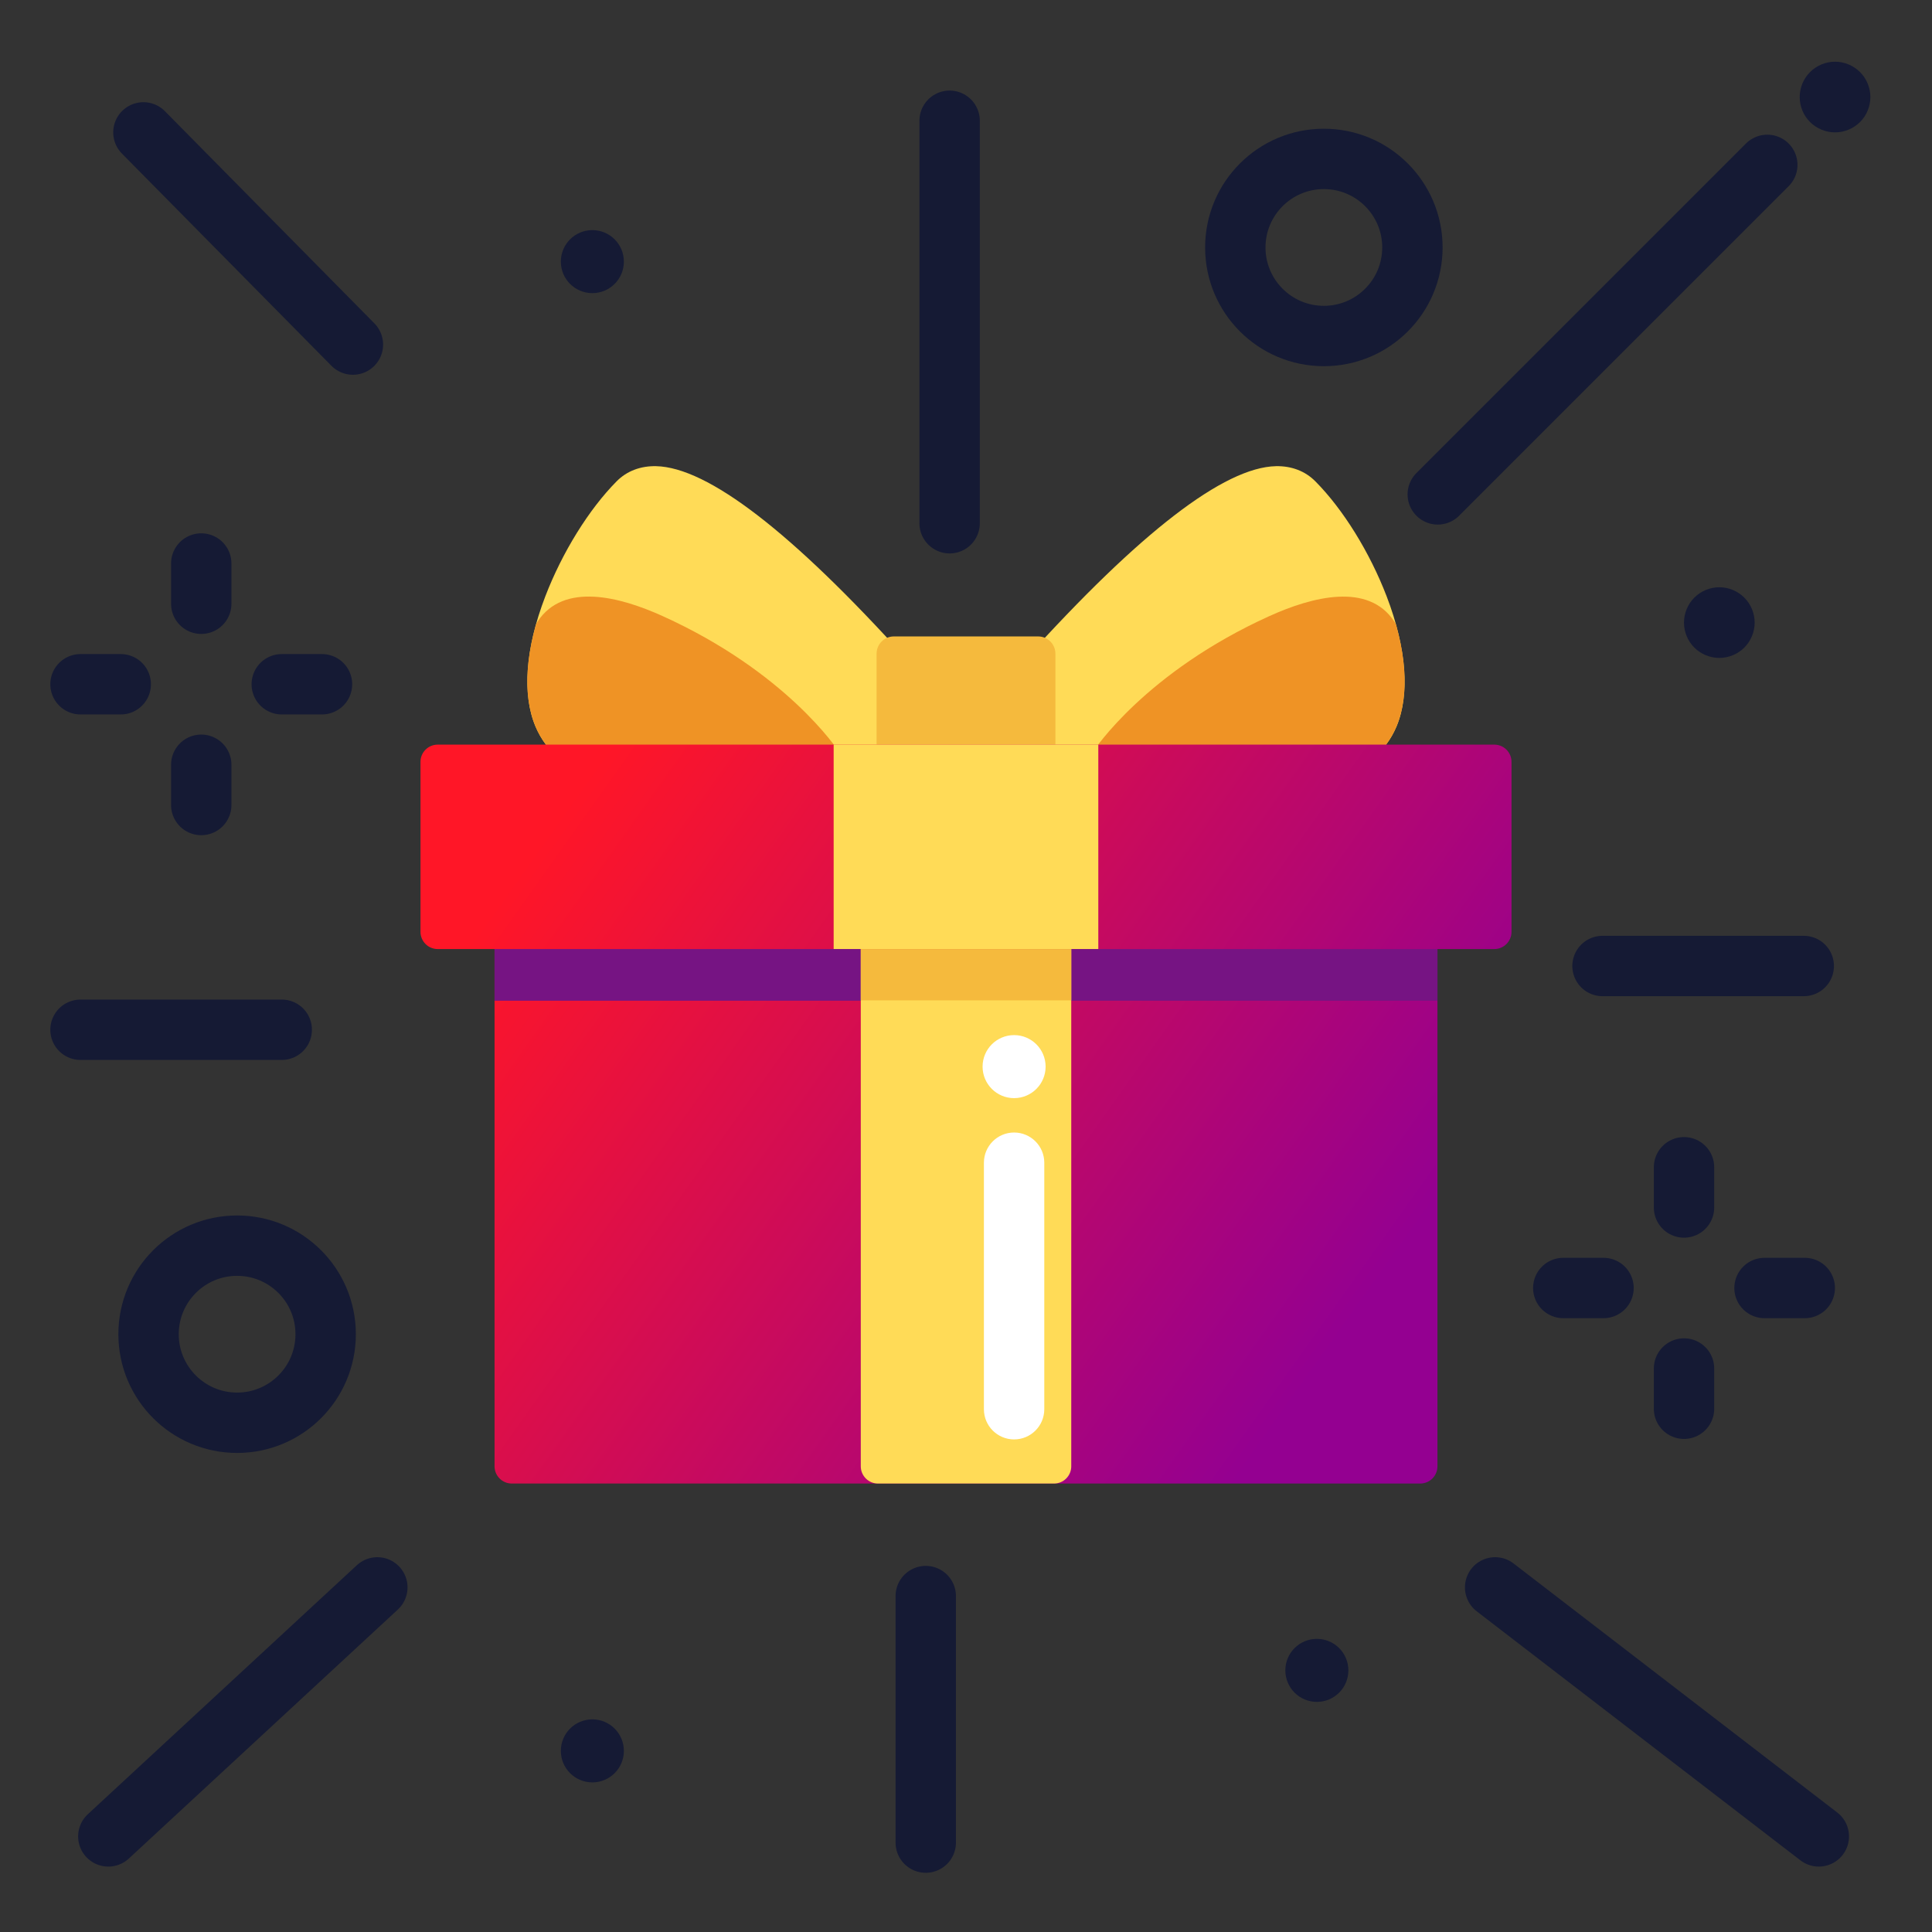
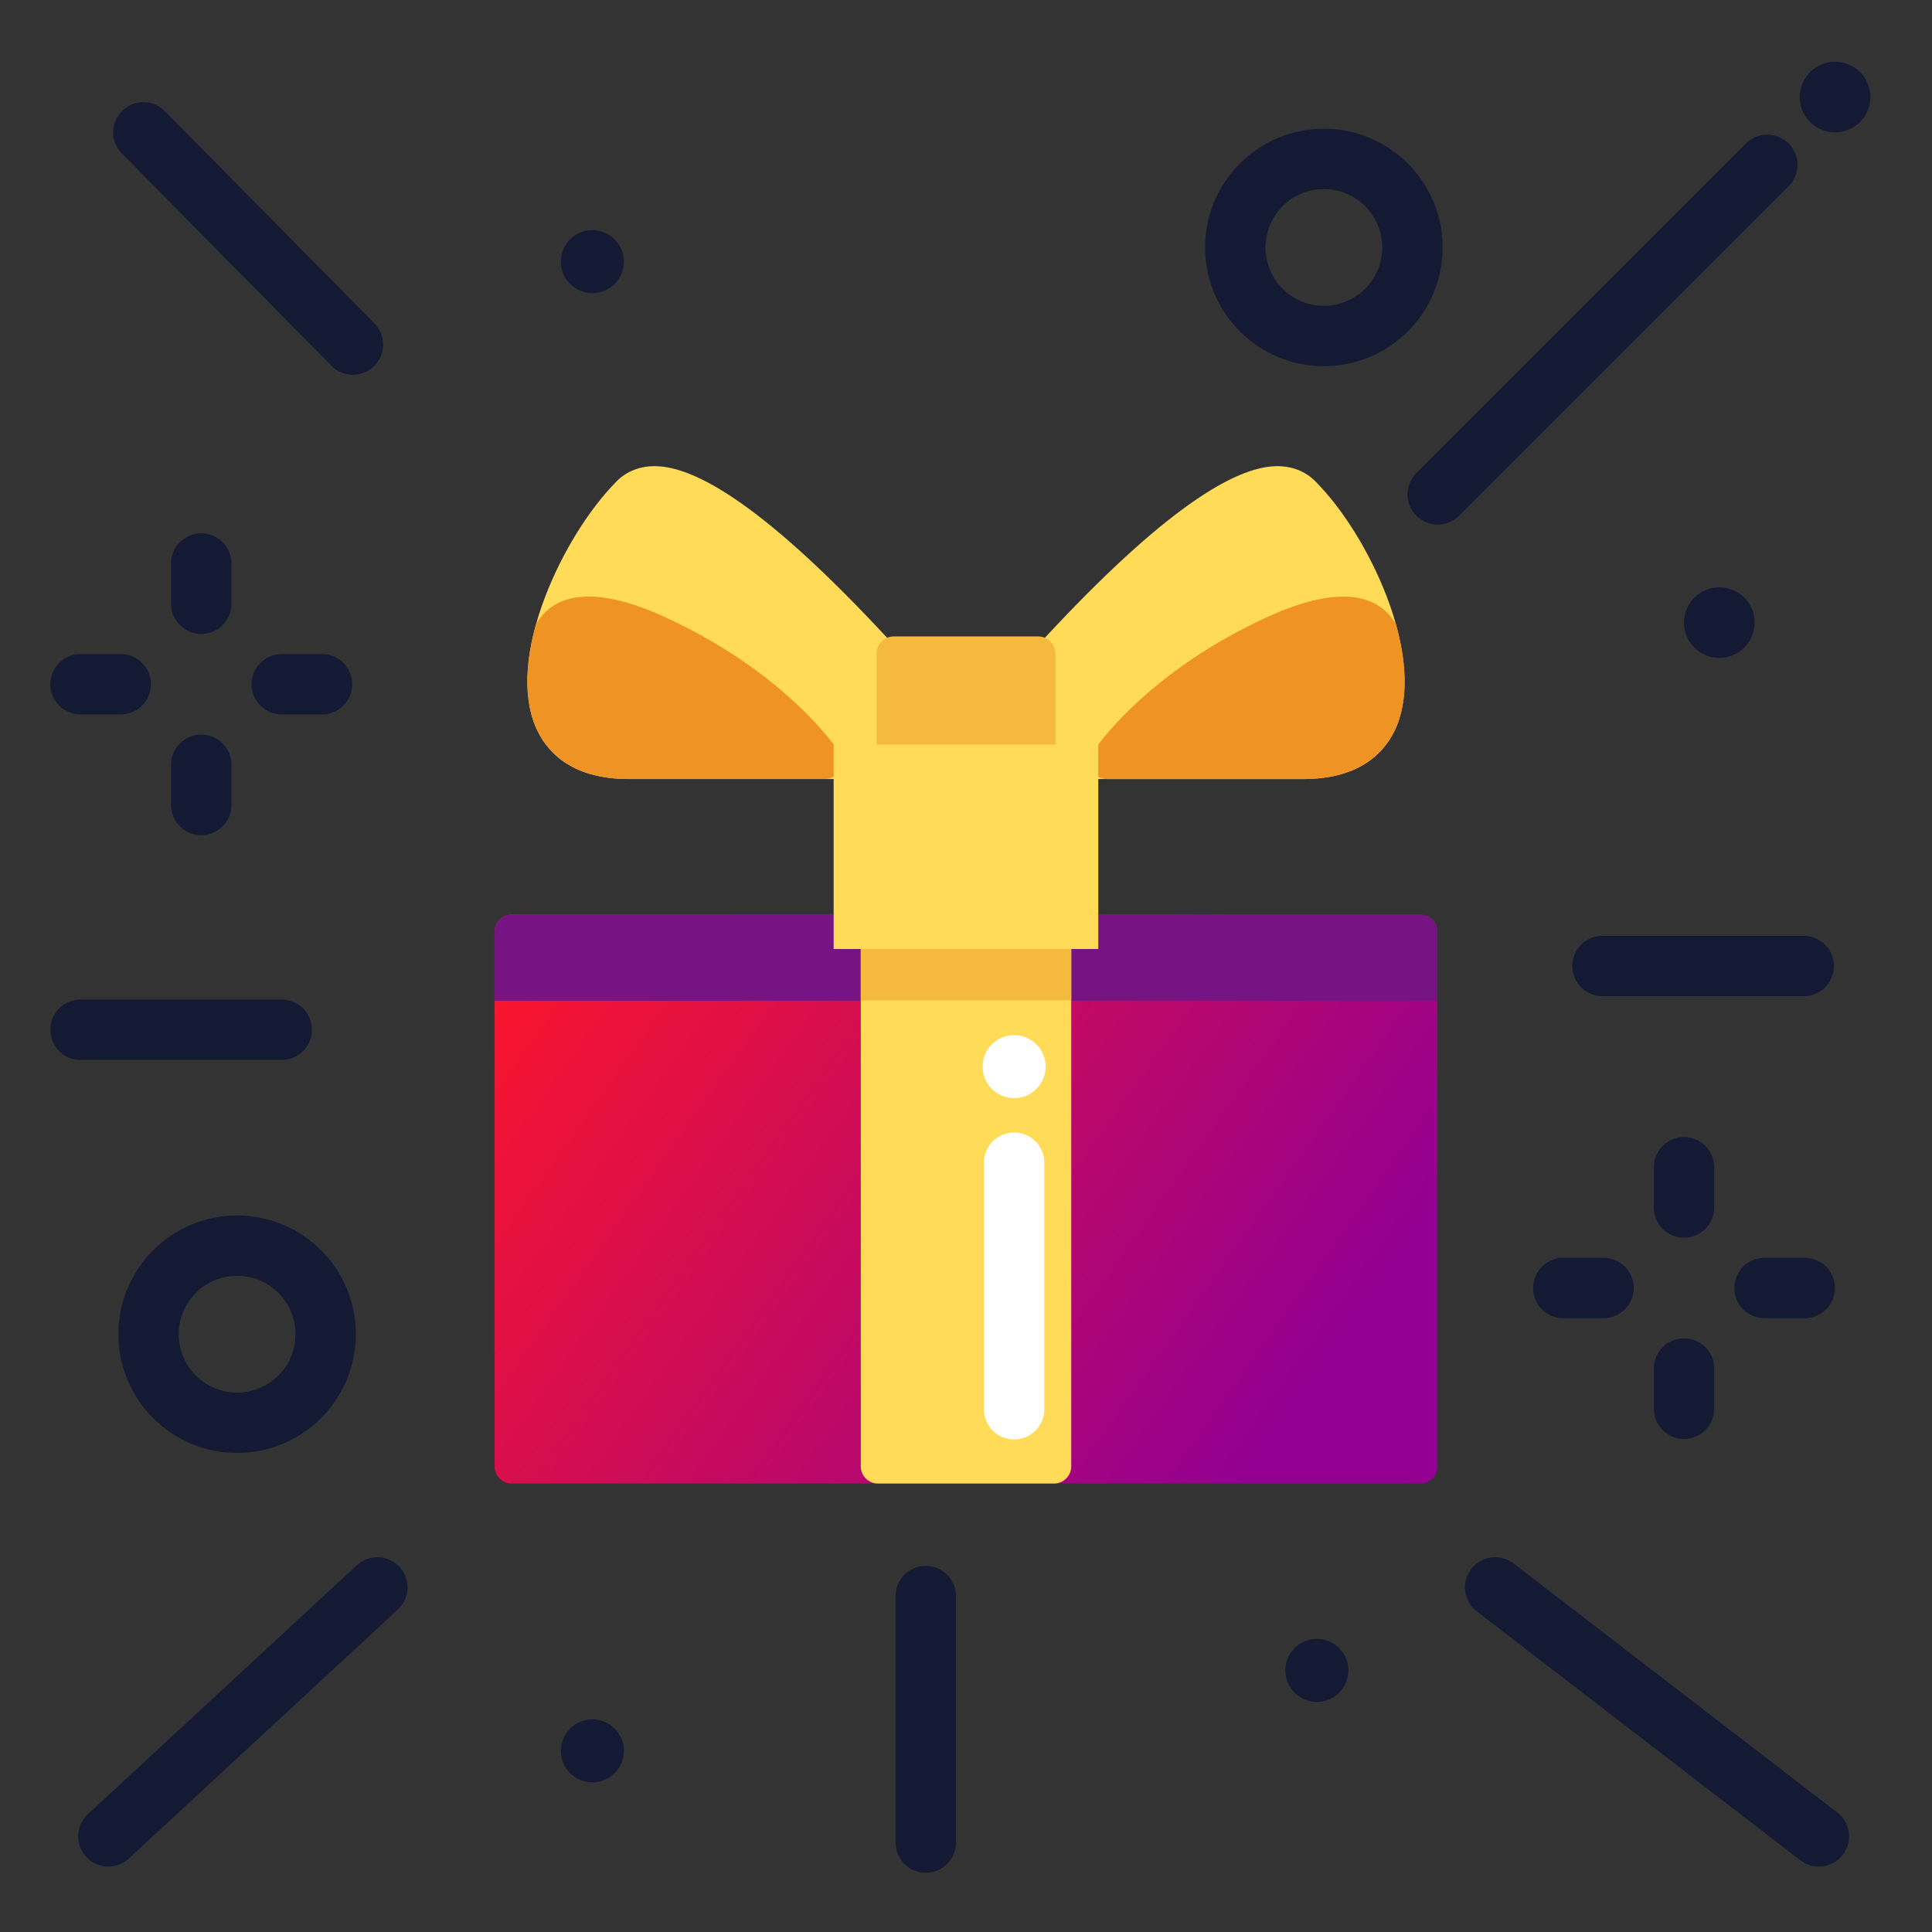
<svg xmlns="http://www.w3.org/2000/svg" version="1.1" id="圖層_1" x="0px" y="0px" width="48px" height="48px" viewBox="0 0 48 48" enable-background="new 0 0 48 48" xml:space="preserve">
  <rect x="0" y="0" width="48" height="48" fill="#333333" stroke="none" />
  <g>
    <g>
      <path fill="#151A34" d="M46.212,1.791c-0.164-0.164-0.39-0.258-0.621-0.258c-0.231,0-0.458,0.094-0.621,0.258    c-0.164,0.163-0.257,0.39-0.257,0.621c0,0.23,0.093,0.457,0.257,0.62c0.163,0.163,0.39,0.257,0.621,0.257    c0.23,0,0.457-0.093,0.621-0.257c0.164-0.163,0.257-0.39,0.257-0.62C46.469,2.181,46.376,1.954,46.212,1.791z" />
    </g>
  </g>
  <g>
    <g>
-       <path fill="#151A34" d="M43.337,14.848c-0.164-0.164-0.39-0.258-0.621-0.258c-0.231,0-0.458,0.094-0.621,0.258    c-0.164,0.163-0.257,0.39-0.257,0.621c0,0.23,0.093,0.457,0.257,0.62c0.163,0.163,0.39,0.257,0.621,0.257    c0.23,0,0.457-0.093,0.621-0.257c0.164-0.163,0.257-0.39,0.257-0.62C43.594,15.237,43.501,15.011,43.337,14.848z" />
+       <path fill="#151A34" d="M43.337,14.848c-0.164-0.164-0.39-0.258-0.621-0.258c-0.231,0-0.458,0.094-0.621,0.258    c-0.164,0.163-0.257,0.39-0.257,0.621c0,0.23,0.093,0.457,0.257,0.62c0.163,0.163,0.39,0.257,0.621,0.257    c0.23,0,0.457-0.093,0.621-0.257c0.164-0.163,0.257-0.39,0.257-0.62C43.594,15.237,43.501,15.011,43.337,14.848" />
    </g>
  </g>
  <line fill="none" stroke="#151A34" stroke-width="1.5" stroke-linecap="round" stroke-linejoin="round" stroke-miterlimit="10" x1="2" y1="25.584" x2="7" y2="25.584" />
  <line fill="none" stroke="#151A34" stroke-width="1.5" stroke-linecap="round" stroke-linejoin="round" stroke-miterlimit="10" x1="39.814" y1="24" x2="44.814" y2="24" />
  <line fill="none" stroke="#151A34" stroke-width="1.5" stroke-linecap="round" stroke-linejoin="round" stroke-miterlimit="10" x1="3.563" y1="3.289" x2="8.768" y2="8.561" />
  <g>
    <line fill="none" stroke="#151A34" stroke-width="1.5" stroke-linecap="round" stroke-linejoin="round" stroke-miterlimit="10" x1="5" y1="15" x2="5" y2="14" />
    <line fill="none" stroke="#151A34" stroke-width="1.5" stroke-linecap="round" stroke-linejoin="round" stroke-miterlimit="10" x1="5" y1="20" x2="5" y2="19" />
    <line fill="none" stroke="#151A34" stroke-width="1.5" stroke-linecap="round" stroke-linejoin="round" stroke-miterlimit="10" x1="3" y1="17" x2="2" y2="17" />
    <line fill="none" stroke="#151A34" stroke-width="1.5" stroke-linecap="round" stroke-linejoin="round" stroke-miterlimit="10" x1="8" y1="17" x2="7" y2="17" />
  </g>
  <g>
    <line fill="none" stroke="#151A34" stroke-width="1.5" stroke-linecap="round" stroke-linejoin="round" stroke-miterlimit="10" x1="41.839" y1="30" x2="41.839" y2="29" />
    <line fill="none" stroke="#151A34" stroke-width="1.5" stroke-linecap="round" stroke-linejoin="round" stroke-miterlimit="10" x1="41.839" y1="35" x2="41.839" y2="34" />
    <line fill="none" stroke="#151A34" stroke-width="1.5" stroke-linecap="round" stroke-linejoin="round" stroke-miterlimit="10" x1="39.839" y1="32" x2="38.839" y2="32" />
    <line fill="none" stroke="#151A34" stroke-width="1.5" stroke-linecap="round" stroke-linejoin="round" stroke-miterlimit="10" x1="44.839" y1="32" x2="43.839" y2="32" />
  </g>
  <circle fill="#151A34" cx="14.717" cy="6.5" r="0.783" />
  <circle fill="#151A34" cx="14.717" cy="43.5" r="0.783" />
  <circle fill="#151A34" cx="32.717" cy="41.5" r="0.783" />
-   <line fill="none" stroke="#151A34" stroke-width="1.5" stroke-linecap="round" stroke-linejoin="round" stroke-miterlimit="10" x1="23.593" y1="13" x2="23.593" y2="3" />
  <circle fill="none" stroke="#151A34" stroke-width="1.5" stroke-linecap="round" stroke-linejoin="round" stroke-miterlimit="10" cx="32.891" cy="6.148" r="2.2" />
  <circle fill="none" stroke="#151A34" stroke-width="1.5" stroke-linecap="round" stroke-linejoin="round" stroke-miterlimit="10" cx="5.891" cy="33.148" r="2.2" />
  <line fill="none" stroke="#151A34" stroke-width="1.5" stroke-linecap="round" stroke-linejoin="round" stroke-miterlimit="10" x1="43.908" y1="4.096" x2="35.721" y2="12.283" />
  <line fill="none" stroke="#151A34" stroke-width="1.5" stroke-linecap="round" stroke-linejoin="round" stroke-miterlimit="10" x1="2.691" y1="45.625" x2="9.375" y2="39.438" />
  <line fill="none" stroke="#151A34" stroke-width="1.5" stroke-linecap="round" stroke-linejoin="round" stroke-miterlimit="10" x1="23" y1="39.654" x2="23" y2="45.779" />
  <g>
    <linearGradient id="SVGID_1_" gradientUnits="userSpaceOnUse" x1="12.783" y1="21.82" x2="31.784" y2="35.321">
      <stop offset="0" style="stop-color:#FF1627" />
      <stop offset="1" style="stop-color:#940091" />
    </linearGradient>
    <path fill="url(#SVGID_1_)" d="M35.285,22.723h-22.57c-0.236,0-0.428,0.191-0.428,0.428V36.43c0,0.236,0.191,0.428,0.428,0.428   h22.57c0.236,0,0.428-0.191,0.428-0.428V23.15C35.713,22.914,35.521,22.723,35.285,22.723z" />
    <path fill="#761483" d="M35.285,22.723h-22.57c-0.236,0-0.428,0.191-0.428,0.428v1.712h23.426V23.15   C35.713,22.914,35.521,22.723,35.285,22.723z" />
    <path fill="#FFDB57" d="M26.187,22.723h-4.373c-0.236,0-0.428,0.191-0.428,0.428V36.43c0,0.236,0.191,0.428,0.428,0.428h4.373   c0.236,0,0.428-0.191,0.428-0.428V23.15C26.614,22.914,26.423,22.723,26.187,22.723z" />
    <path fill="#F5BA3D" d="M26.187,22.723h-4.373c-0.236,0-0.428,0.191-0.428,0.428v1.703h5.229V23.15   C26.614,22.914,26.423,22.723,26.187,22.723z" />
    <path fill="#FFDB57" d="M34.451,14.816c-0.42-1.094-1.081-2.162-1.771-2.857c-0.253-0.256-0.594-0.385-0.981-0.377   c-1.285,0.029-3.379,1.643-6.224,4.793c-0.071,0.079-0.11,0.182-0.11,0.287v2.264c0,0.236,0.191,0.429,0.428,0.429h6.584   c1.467,0,2.072-0.714,2.322-1.313C35.03,17.244,34.943,16.098,34.451,14.816z" />
    <path fill="#EF9325" d="M34.696,15.563c-0.012-0.045-0.031-0.086-0.057-0.124c-0.646-0.978-2.042-0.612-3.1-0.133   c-3.072,1.391-4.342,3.307-4.395,3.388c-0.085,0.131-0.092,0.299-0.017,0.438c0.074,0.138,0.219,0.224,0.376,0.224h4.871   c0.934,0,1.626-0.286,2.058-0.852C34.946,17.832,35.037,16.814,34.696,15.563z" />
    <path fill="#FFDB57" d="M22.524,16.375c-2.844-3.15-4.938-4.764-6.223-4.793c-0.389-0.008-0.729,0.121-0.982,0.377   c-0.688,0.695-1.351,1.764-1.771,2.857c-0.492,1.281-0.58,2.428-0.247,3.226c0.25,0.599,0.855,1.313,2.322,1.313h6.583   c0.236,0,0.428-0.192,0.428-0.429v-2.264C22.635,16.557,22.596,16.454,22.524,16.375z" />
    <path fill="#EF9325" d="M20.854,18.693c-0.052-0.081-1.321-1.997-4.394-3.388c-1.058-0.479-2.454-0.845-3.101,0.133   c-0.025,0.038-0.044,0.079-0.056,0.124c-0.341,1.252-0.25,2.27,0.263,2.94c0.432,0.565,1.124,0.852,2.058,0.852h4.871   c0.156,0,0.302-0.086,0.376-0.224C20.946,18.992,20.939,18.824,20.854,18.693z" />
    <path fill="#F5BA3D" d="M25.792,15.812h-3.585c-0.236,0-0.428,0.191-0.428,0.428v2.687c0,0.236,0.191,0.429,0.428,0.429h3.585   c0.237,0,0.429-0.192,0.429-0.429v-2.687C26.221,16.003,26.029,15.812,25.792,15.812z" />
    <linearGradient id="SVGID_2_" gradientUnits="userSpaceOnUse" x1="16.916" y1="16.006" x2="35.916" y2="29.506">
      <stop offset="0" style="stop-color:#FF1627" />
      <stop offset="1" style="stop-color:#940091" />
    </linearGradient>
-     <path fill="url(#SVGID_2_)" d="M37.125,18.5h-26.25c-0.236,0-0.428,0.191-0.428,0.428v4.223c0,0.236,0.191,0.428,0.428,0.428h26.25   c0.236,0,0.428-0.191,0.428-0.428v-4.223C37.553,18.691,37.361,18.5,37.125,18.5z" />
    <rect x="20.712" y="18.499" fill="#FFDB57" width="6.575" height="5.079" />
    <g>
      <circle fill="#FFFFFF" cx="25.195" cy="26.5" r="0.783" />
    </g>
    <g>
      <path fill="#FFFFFF" d="M25.195,35.762c-0.414,0-0.75-0.336-0.75-0.75v-6.125c0-0.414,0.336-0.75,0.75-0.75s0.75,0.336,0.75,0.75    v6.125C25.945,35.426,25.609,35.762,25.195,35.762z" />
    </g>
  </g>
  <line fill="none" stroke="#151A34" stroke-width="1.5" stroke-linecap="round" stroke-linejoin="round" stroke-miterlimit="10" x1="37.146" y1="39.438" x2="45.188" y2="45.625" />
</svg>